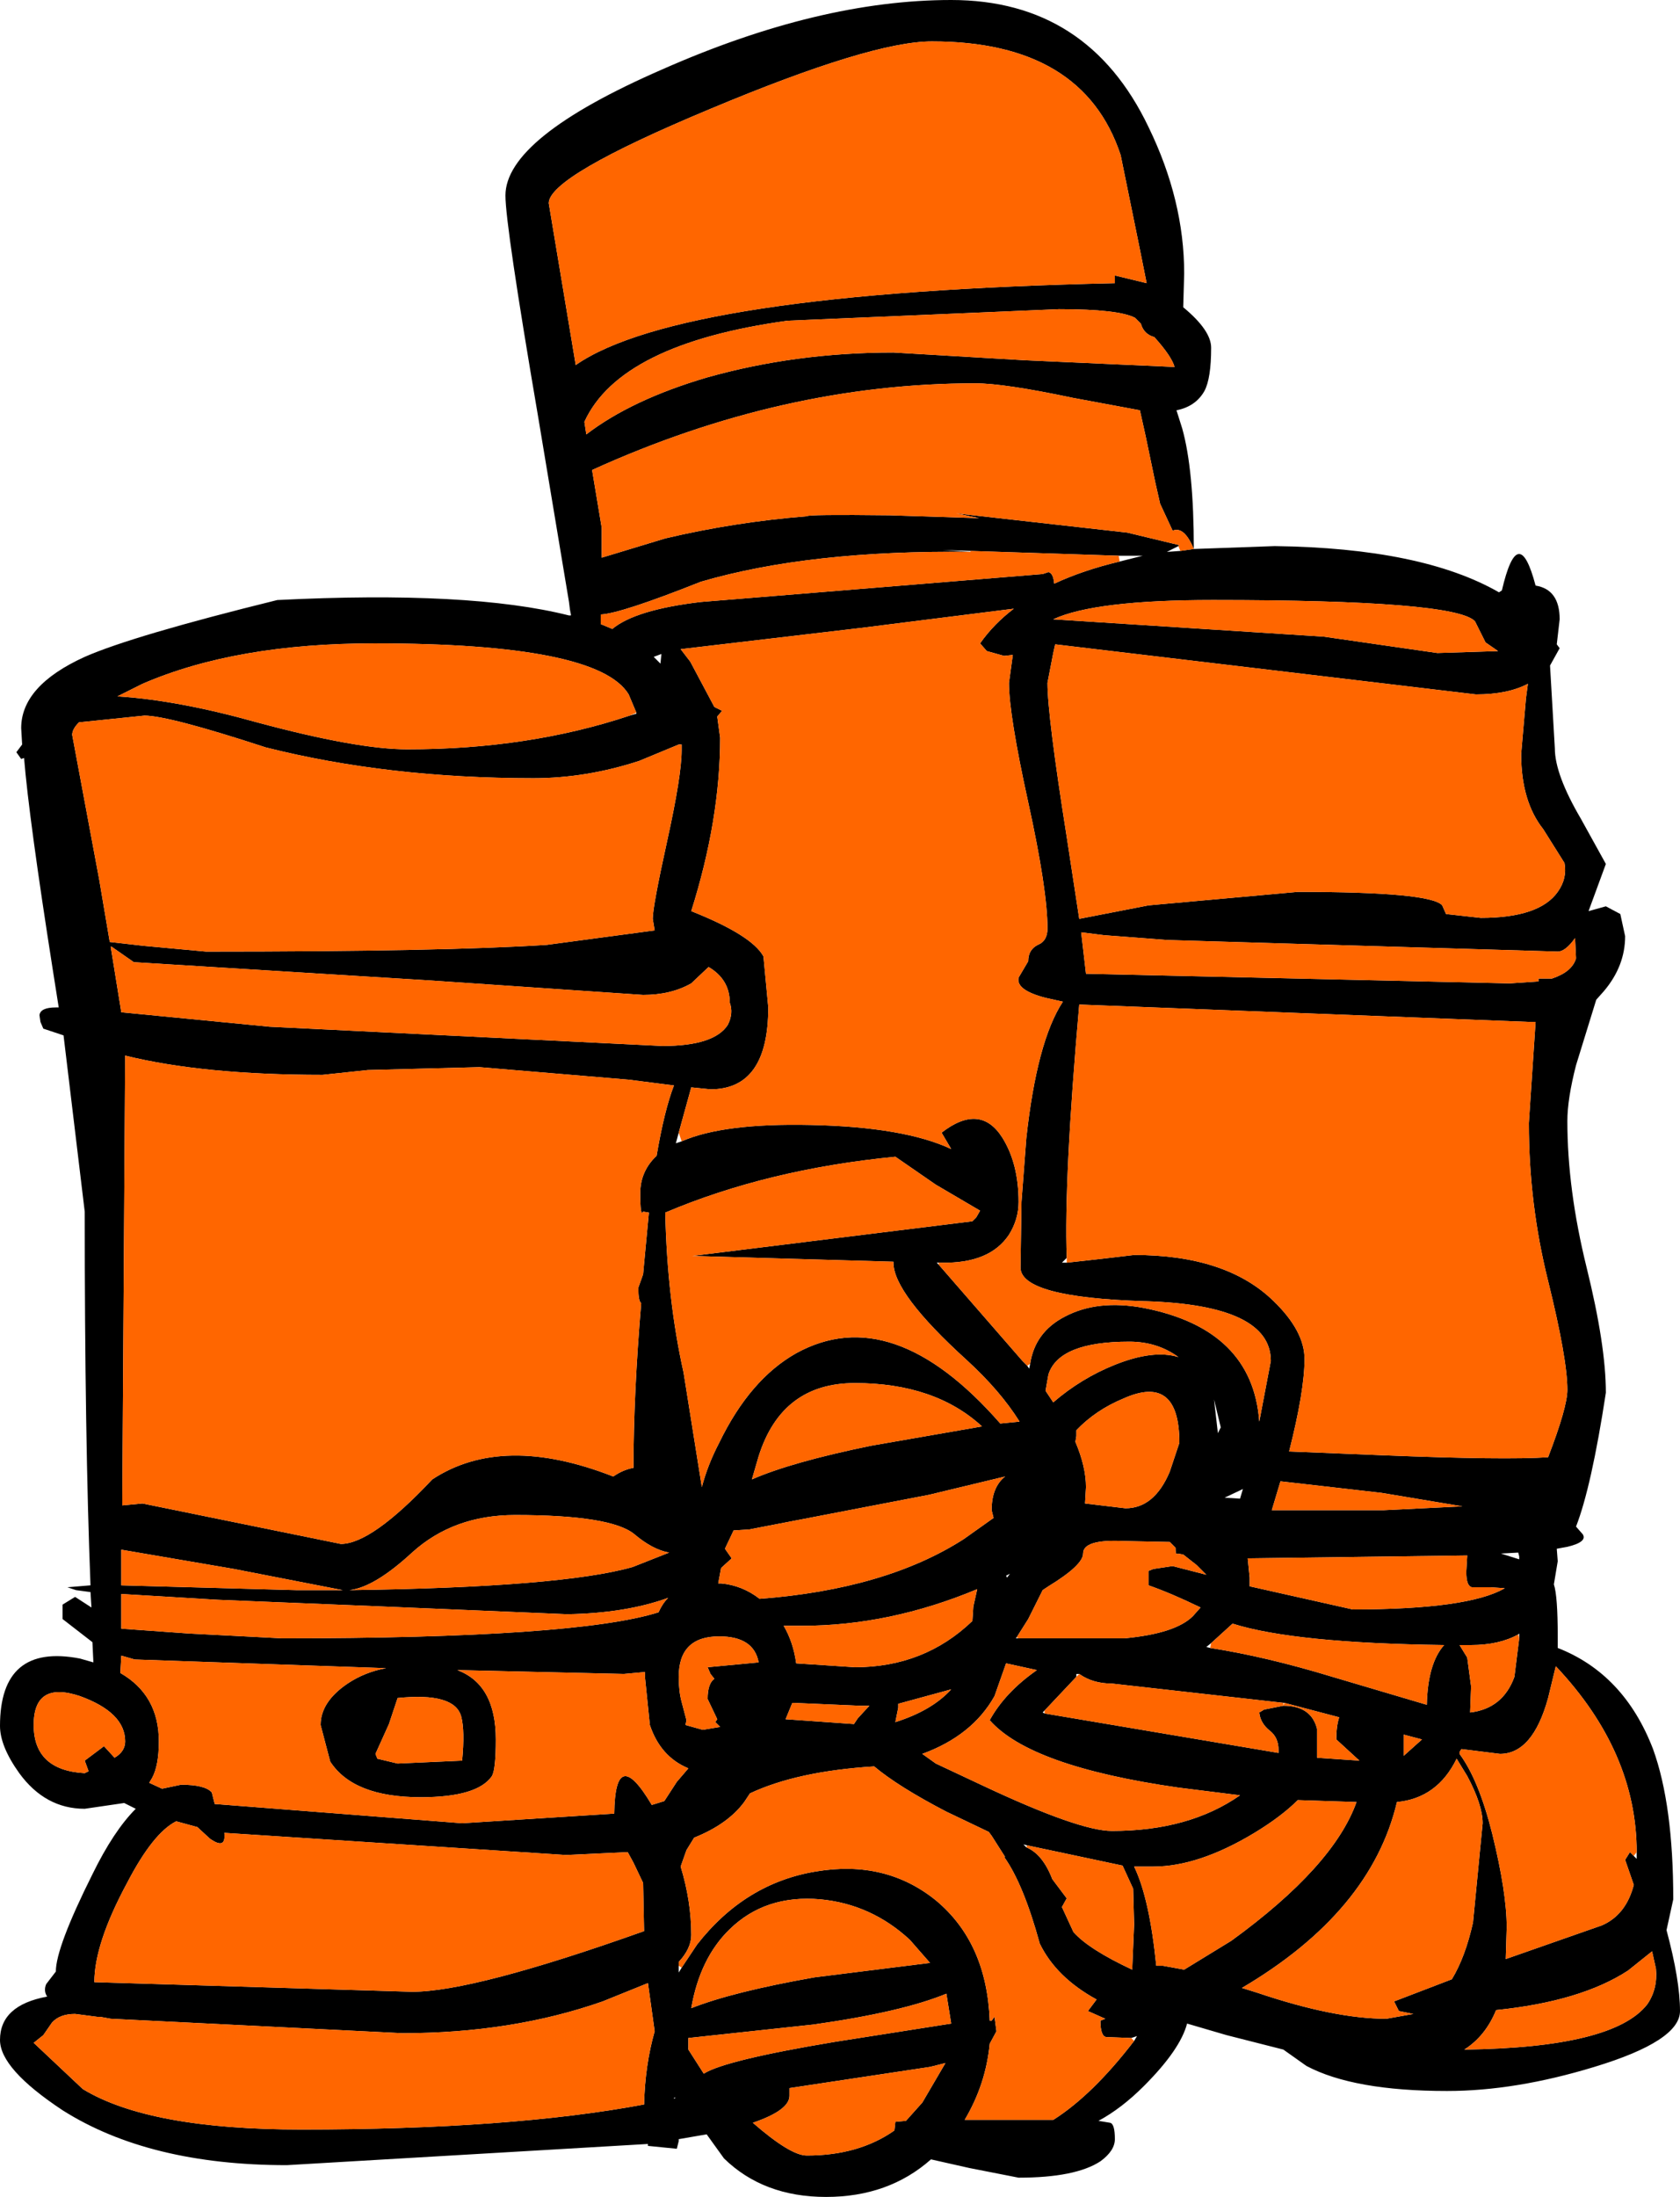
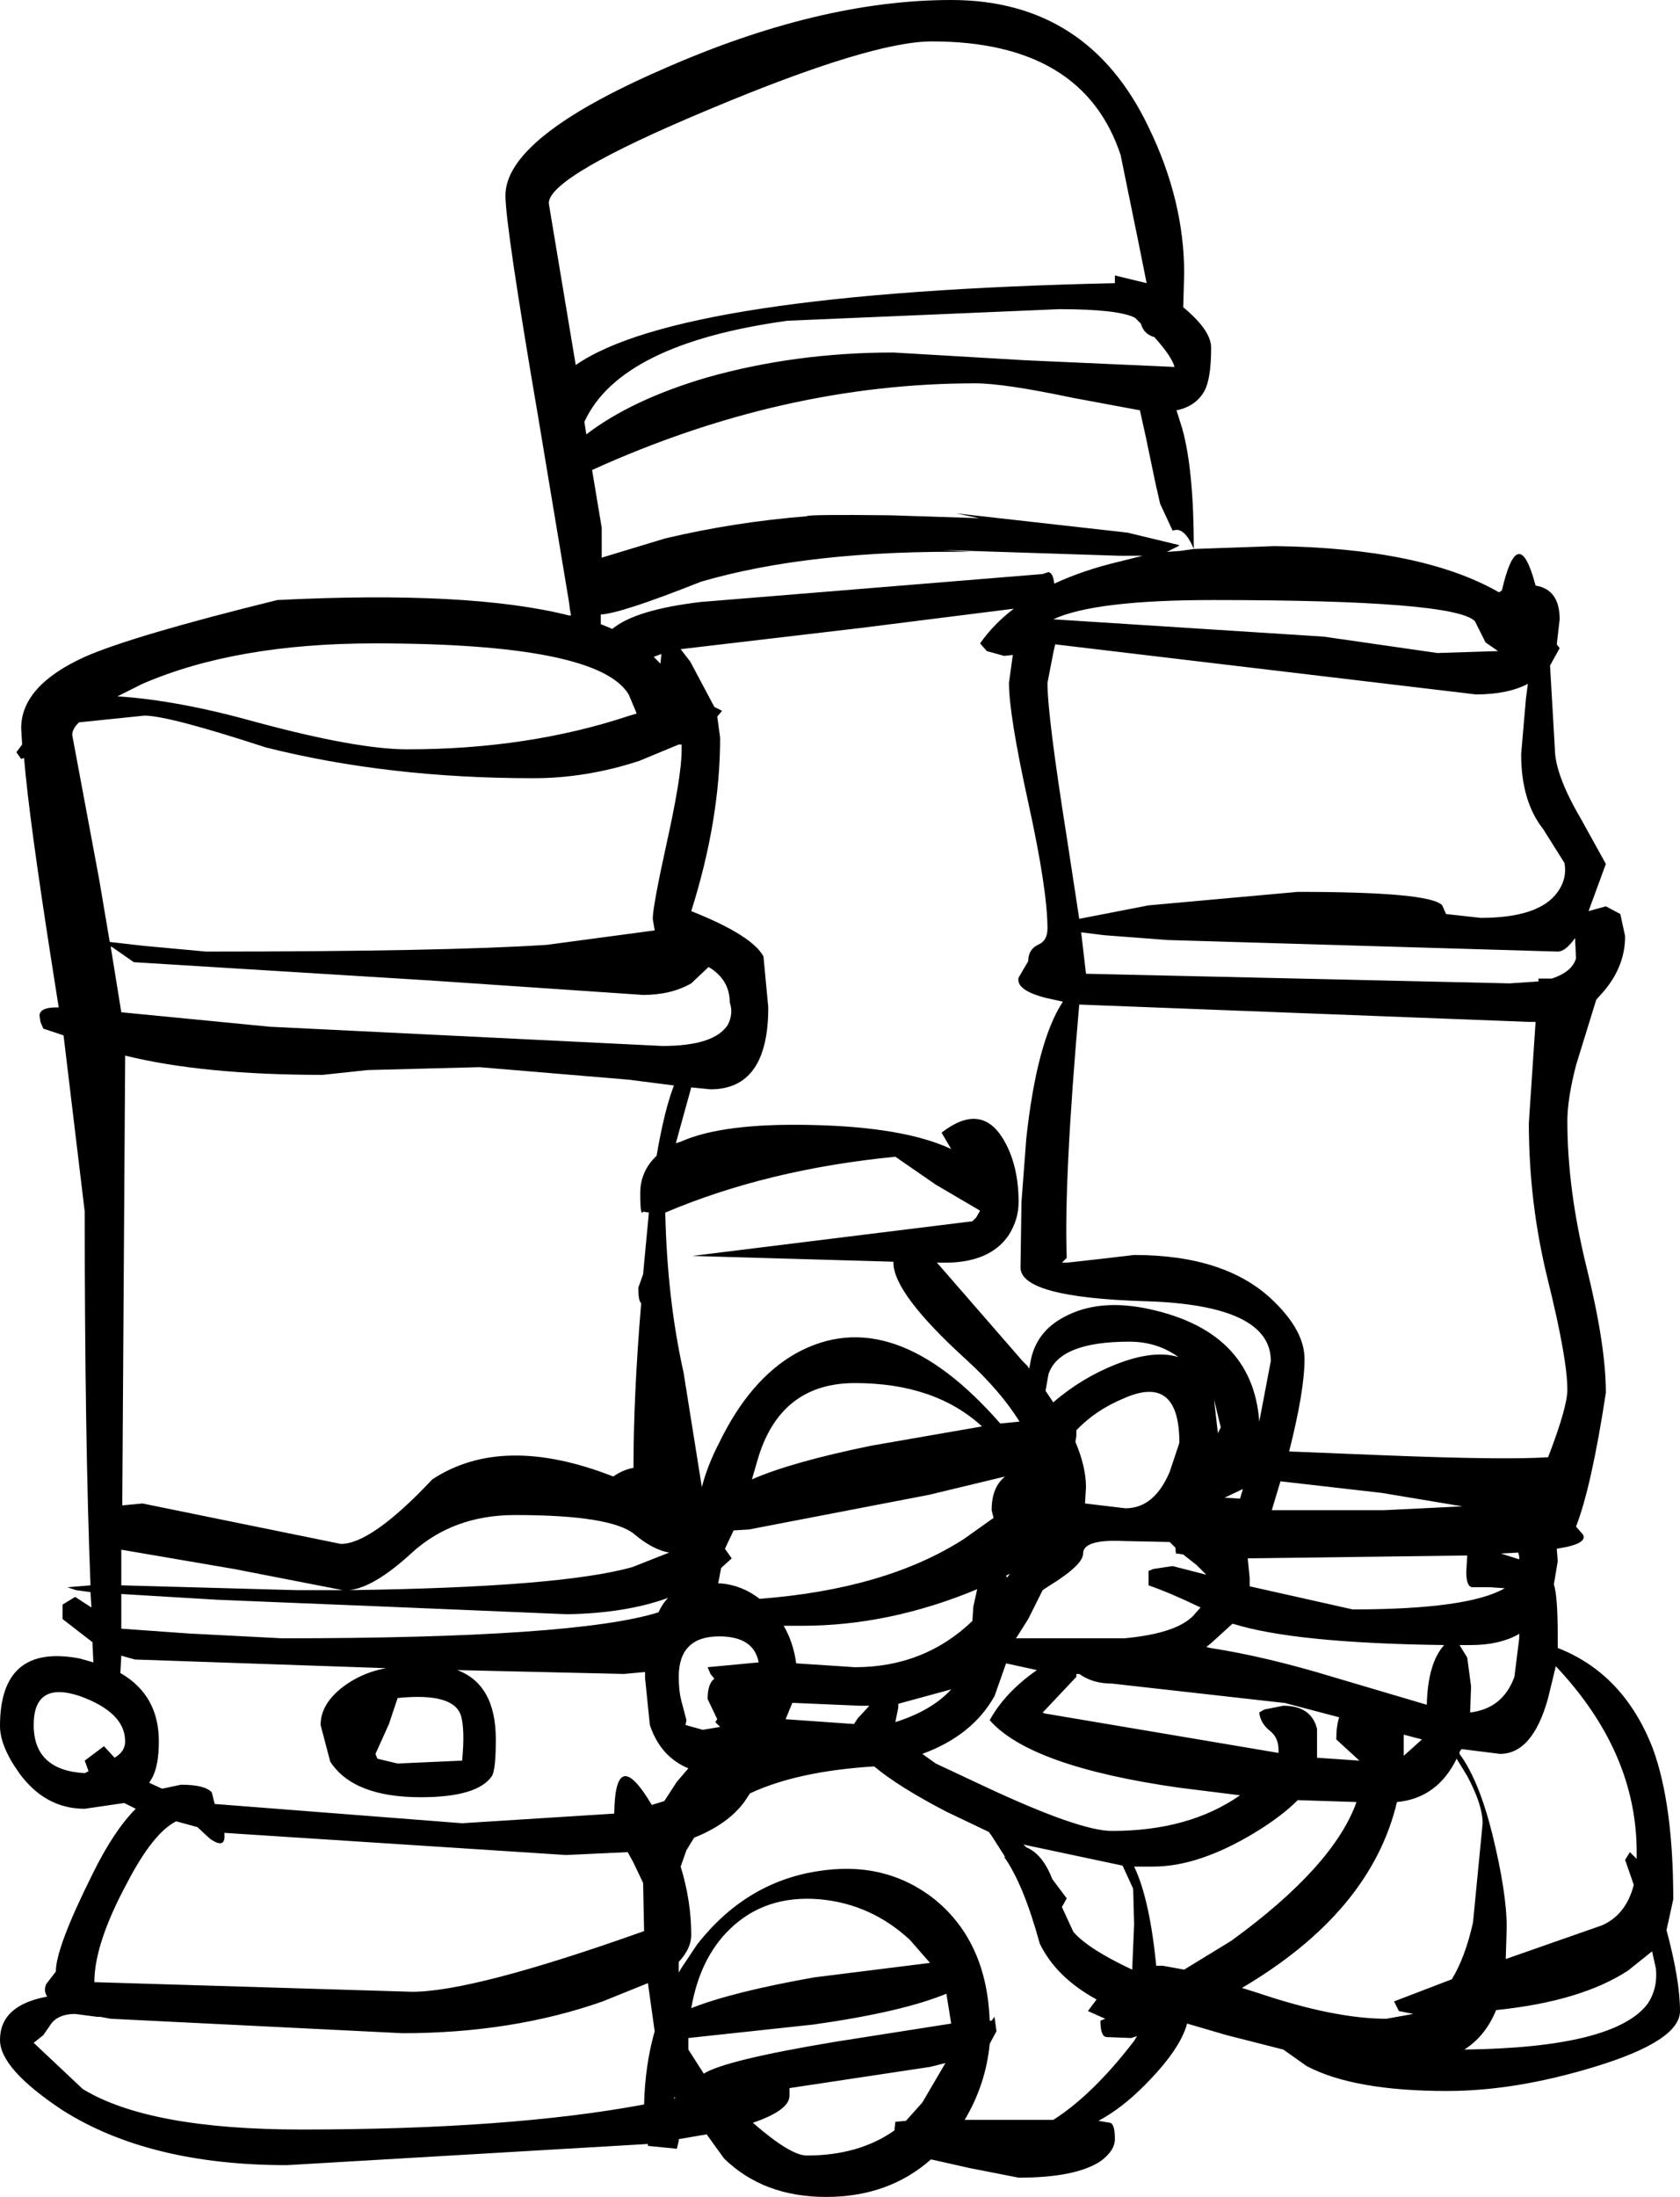
<svg xmlns="http://www.w3.org/2000/svg" height="114.05px" width="87.25px">
  <g transform="matrix(1.0, 0.0, 0.0, 1.0, 0.0, 0.0)">
    <path d="M84.4 48.6 Q84.4 50.15 83.3 51.45 L82.9 51.9 81.85 55.3 Q81.4 57.05 81.4 58.2 81.4 61.75 82.4 65.8 83.4 69.85 83.4 72.3 82.65 77.2 81.85 79.25 L82.2 79.65 Q82.45 80.05 81.4 80.3 L80.85 80.4 80.9 81.05 80.7 82.25 Q80.9 82.85 80.9 84.95 L80.9 85.55 Q84.35 86.9 85.85 90.8 86.9 93.7 86.9 98.6 L86.55 100.2 Q87.25 102.8 87.25 104.4 87.25 105.95 82.8 107.3 78.7 108.55 75.15 108.55 70.3 108.55 67.85 107.25 L66.65 106.4 63.7 105.65 61.65 105.05 Q61.3 106.4 59.4 108.3 58.25 109.45 57.05 110.1 L57.65 110.2 Q57.9 110.25 57.9 111.05 57.9 111.65 57.15 112.2 55.85 113.05 52.9 113.05 L50.35 112.55 48.35 112.1 Q46.15 114.05 42.9 114.05 39.65 114.05 37.6 112.05 L36.7 110.8 35.25 111.05 35.25 111.15 35.15 111.55 33.65 111.4 33.65 111.3 14.9 112.4 Q7.75 112.4 3.25 109.55 0.0 107.4 0.0 105.9 0.0 104.1 2.45 103.65 2.25 103.35 2.4 103.0 L2.9 102.35 Q2.9 101.1 4.8 97.3 5.9 95.05 7.05 93.9 L6.45 93.6 4.4 93.9 Q2.35 93.9 1.0 92.05 0.0 90.65 0.0 89.6 0.0 85.3 4.15 86.1 L4.85 86.3 4.8 85.25 3.25 84.05 3.25 83.3 3.9 82.9 4.75 83.45 4.7 82.65 3.95 82.55 3.5 82.4 4.7 82.3 Q4.4 74.7 4.4 62.9 L3.3 53.75 2.25 53.4 2.1 53.05 2.05 52.7 Q2.1 52.3 2.9 52.3 L3.05 52.3 2.75 50.4 Q1.5 42.45 1.25 39.35 L1.1 39.4 0.85 39.05 1.15 38.65 1.1 37.8 Q1.1 35.6 4.4 34.1 6.9 33.0 14.4 31.15 24.4 30.65 29.55 31.95 L29.65 31.95 29.65 31.9 29.6 31.65 29.55 31.25 27.95 21.65 Q26.25 11.7 26.25 10.15 26.25 7.15 34.4 3.6 42.55 0.0 49.4 0.0 56.5 0.0 59.65 6.6 61.5 10.4 61.5 14.2 L61.45 15.95 Q62.9 17.15 62.9 18.05 62.9 19.65 62.55 20.3 62.1 21.1 61.1 21.3 L61.4 22.25 Q62.0 24.4 62.0 28.5 L66.2 28.35 Q73.85 28.45 77.85 30.75 L78.0 30.65 Q78.85 27.0 79.75 30.4 81.0 30.6 81.0 32.15 L80.85 33.45 81.0 33.65 80.5 34.55 80.75 38.85 Q80.75 40.2 82.1 42.5 L83.4 44.85 82.5 47.3 83.4 47.05 84.15 47.45 84.4 48.6 M84.85 96.35 L85.0 96.5 85.0 96.15 Q85.0 90.95 80.8 86.5 L80.4 88.15 Q79.6 91.05 77.9 91.05 L75.9 90.8 75.8 90.95 75.8 91.05 Q76.8 92.4 77.5 95.2 78.25 98.25 78.25 100.05 L78.2 101.7 83.2 99.95 Q84.45 99.4 84.85 97.85 L84.4 96.55 84.65 96.15 84.85 96.35 M81.8 48.7 Q81.3 49.4 80.9 49.4 L60.65 48.8 57.35 48.55 56.15 48.4 56.4 50.55 78.4 51.05 79.9 50.95 79.9 50.8 80.6 50.8 Q81.65 50.45 81.85 49.75 L81.8 48.7 M57.9 14.3 L59.55 14.7 59.2 12.95 58.2 8.05 Q56.25 2.15 48.4 2.15 45.25 2.15 36.9 5.65 28.5 9.15 28.5 10.55 L29.9 18.95 Q35.3 15.2 57.9 14.7 L57.9 14.3 M59.25 16.8 L58.95 16.5 Q58.1 16.05 55.0 16.05 L40.9 16.65 Q32.2 17.85 30.35 21.9 L30.45 22.55 Q32.8 20.75 36.7 19.6 41.3 18.3 46.4 18.3 L53.2 18.7 61.0 19.05 Q60.85 18.5 59.95 17.5 59.4 17.35 59.25 16.8 M61.3 28.6 L62.0 28.5 Q61.5 27.3 60.9 27.55 L60.25 26.15 60.0 25.05 59.5 22.65 59.2 21.3 55.7 20.65 Q52.15 19.9 50.65 19.9 40.65 19.9 30.75 24.4 L31.25 27.4 31.25 28.95 34.55 27.95 Q38.15 27.1 41.9 26.8 41.9 26.7 46.2 26.75 L50.85 26.9 49.65 26.65 58.55 27.65 61.25 28.3 61.2 28.35 60.6 28.65 61.3 28.6 M58.15 29.15 L59.35 28.85 58.1 28.85 50.4 28.6 48.95 28.55 50.4 28.65 Q42.05 28.55 36.4 30.2 32.25 31.85 31.2 31.9 L31.2 32.4 31.8 32.65 Q33.0 31.65 36.4 31.25 L54.15 29.8 54.45 29.7 Q54.7 29.75 54.75 30.3 56.25 29.6 58.15 29.15 M53.5 70.8 Q53.75 69.15 55.3 68.35 57.0 67.45 59.4 67.9 65.05 69.0 65.4 73.8 L66.0 70.65 Q66.0 67.75 59.5 67.55 L59.45 67.55 Q53.0 67.35 53.0 65.8 L53.05 62.4 53.3 59.1 Q53.85 54.05 55.2 52.0 L54.3 51.8 Q52.75 51.4 52.9 50.75 L53.4 49.9 Q53.4 49.3 53.9 49.05 54.4 48.85 54.4 48.2 54.4 46.2 53.4 41.65 52.4 37.1 52.4 35.45 L52.6 34.0 52.15 34.05 51.25 33.8 50.9 33.4 Q51.6 32.4 52.65 31.6 L44.7 32.6 35.35 33.7 35.85 34.35 37.1 36.7 37.5 36.9 37.25 37.2 37.4 38.3 Q37.4 42.55 35.9 47.3 39.05 48.55 39.65 49.65 L39.9 52.3 Q39.9 56.55 36.9 56.55 L35.9 56.45 35.25 58.8 35.1 59.35 35.4 59.25 Q37.55 58.3 42.1 58.4 46.95 58.5 49.4 59.65 L48.9 58.8 Q50.9 57.25 52.05 59.05 52.9 60.4 52.9 62.4 52.9 63.3 52.4 64.1 51.4 65.6 48.9 65.55 L48.75 65.55 48.65 65.55 48.75 65.65 53.1 70.65 53.35 70.9 53.45 71.05 53.5 70.8 M54.7 33.9 L54.4 35.45 Q54.4 37.15 55.4 43.45 L56.05 47.7 59.65 47.0 67.4 46.3 Q74.3 46.3 74.9 47.0 L75.1 47.45 76.9 47.65 Q79.95 47.65 80.9 46.3 81.4 45.6 81.25 44.8 L80.15 43.05 Q79.0 41.6 79.0 39.15 L79.25 36.25 79.35 35.5 Q78.3 36.05 76.65 36.05 L54.8 33.45 54.7 33.9 M76.6 32.25 Q75.55 31.15 63.0 31.15 56.85 31.15 54.7 32.15 L68.75 33.05 74.65 33.9 77.8 33.8 77.15 33.35 76.6 32.25 M33.05 37.0 L32.65 36.05 Q31.05 33.4 19.45 33.4 12.25 33.4 7.4 35.5 L6.1 36.15 Q9.25 36.35 13.35 37.5 18.55 38.9 21.15 38.9 27.45 38.9 32.7 37.15 L33.05 37.05 33.05 37.0 M3.75 38.15 L5.15 45.65 5.7 48.9 7.45 49.1 10.7 49.4 Q23.05 49.4 28.4 49.05 L34.0 48.3 33.9 47.7 Q33.9 47.05 34.65 43.65 35.4 40.25 35.4 38.95 L35.4 38.65 35.25 38.65 33.2 39.5 Q30.45 40.4 27.7 40.4 20.15 40.4 13.8 38.8 8.75 37.15 7.5 37.15 L4.1 37.5 Q3.75 37.85 3.75 38.15 M5.75 49.15 L6.3 52.55 14.0 53.3 34.4 54.3 Q37.1 54.3 37.8 53.2 38.1 52.6 37.9 52.05 37.9 50.85 36.8 50.2 L35.9 51.05 Q34.85 51.65 33.4 51.65 L22.35 50.9 6.95 49.95 5.8 49.15 5.75 49.15 M34.3 34.45 L34.35 33.95 33.95 34.1 34.3 34.45 M35.0 56.35 L32.65 56.05 24.9 55.4 19.1 55.55 16.75 55.8 Q10.55 55.8 6.5 54.8 L6.5 54.85 6.35 78.15 7.4 78.05 17.7 80.15 Q19.3 80.15 22.45 76.8 26.1 74.4 31.85 76.65 32.35 76.3 32.9 76.2 32.9 72.4 33.3 67.65 33.15 67.55 33.15 66.85 L33.4 66.15 33.45 65.6 33.7 62.95 33.4 62.9 Q33.25 63.2 33.25 61.95 33.25 60.8 34.1 60.0 34.5 57.65 35.0 56.35 M35.5 71.25 L36.45 77.2 Q36.75 76.05 37.35 74.9 38.95 71.6 41.35 70.25 46.35 67.5 51.95 73.9 L52.95 73.8 Q51.95 72.2 50.2 70.6 46.4 67.15 46.4 65.55 L46.4 65.5 35.95 65.2 50.5 63.4 50.7 63.2 50.9 62.85 48.6 61.5 46.5 60.05 Q39.85 60.7 34.55 62.95 34.65 67.45 35.5 71.25 M17.8 82.55 L12.15 81.45 6.3 80.45 6.3 82.3 15.4 82.55 17.8 82.55 M11.3 83.05 L6.3 82.75 6.3 84.55 9.8 84.8 14.65 85.05 Q29.9 85.05 34.2 83.7 34.4 83.25 34.7 82.95 32.5 83.75 29.45 83.8 L19.9 83.4 11.3 83.05 M6.3 85.95 L6.25 86.85 Q8.25 88.0 8.25 90.4 8.25 91.65 7.9 92.3 L7.75 92.55 8.4 92.85 8.45 92.85 9.4 92.65 Q10.65 92.65 11.0 93.05 L11.15 93.65 24.0 94.65 31.9 94.15 Q31.95 90.5 33.85 93.7 L34.5 93.5 35.15 92.5 35.75 91.8 Q34.3 91.2 33.75 89.55 L33.5 87.1 33.5 86.8 32.4 86.9 23.75 86.7 Q25.75 87.45 25.75 90.3 25.75 91.85 25.55 92.2 24.8 93.3 21.85 93.3 18.35 93.3 17.15 91.45 L16.65 89.55 Q16.65 88.35 18.05 87.4 18.95 86.8 20.05 86.6 L7.0 86.15 6.3 85.95 M6.1 91.15 Q6.5 90.85 6.5 90.4 6.5 88.9 4.15 88.05 1.75 87.25 1.75 89.55 1.75 91.9 4.4 92.05 L4.6 91.95 4.4 91.4 5.4 90.65 5.95 91.25 6.1 91.15 M6.6 97.75 Q4.9 100.9 4.9 102.9 L21.4 103.4 Q24.6 103.4 33.45 100.25 L33.4 97.75 32.9 96.7 32.6 96.15 29.4 96.3 11.65 95.15 Q11.75 96.05 10.9 95.45 L10.25 94.85 9.15 94.55 Q7.95 95.15 6.6 97.75 M19.5 91.05 L19.6 91.3 20.65 91.55 24.0 91.4 Q24.15 89.85 23.95 89.1 23.6 87.85 20.65 88.15 L20.2 89.5 19.5 91.05 M39.05 76.8 Q41.1 75.9 45.25 75.05 L51.0 74.05 Q48.55 71.8 44.4 71.8 40.6 71.8 39.4 75.6 L39.05 76.8 M37.45 82.2 Q38.55 82.3 39.45 83.0 46.0 82.5 50.05 79.9 L51.6 78.8 51.5 78.4 Q51.5 77.2 52.2 76.65 L48.25 77.6 38.9 79.4 38.1 79.45 37.65 80.4 38.0 80.9 37.45 81.4 37.3 82.2 37.45 82.2 M34.75 80.6 Q33.9 80.45 32.95 79.65 31.75 78.65 26.75 78.65 23.55 78.65 21.4 80.6 19.45 82.4 18.15 82.55 29.15 82.4 32.85 81.35 L34.75 80.6 M39.4 86.3 Q39.15 84.95 37.35 84.95 35.25 84.95 35.25 87.05 35.25 87.8 35.4 88.35 L35.65 89.3 35.6 89.55 36.5 89.8 37.4 89.65 37.15 89.4 37.25 89.25 36.75 88.2 Q36.75 87.4 37.1 87.15 L36.9 86.9 36.75 86.55 39.4 86.3 M52.2 96.4 L51.5 95.3 51.35 95.1 49.15 94.05 Q46.65 92.75 45.4 91.7 41.4 91.95 38.95 93.1 L38.65 93.55 Q37.8 94.7 36.05 95.4 L35.65 96.05 35.35 96.9 Q35.9 98.7 35.9 100.45 35.9 101.15 35.25 101.85 L35.25 102.05 35.25 102.4 35.4 102.15 36.2 100.95 Q38.7 97.75 42.4 97.15 46.0 96.55 48.6 98.65 51.25 100.85 51.4 104.9 L51.5 104.9 51.65 104.7 51.75 105.45 51.4 106.1 Q51.2 108.2 50.1 110.05 L50.05 110.05 50.15 110.05 54.7 110.05 Q56.75 108.75 58.9 105.95 L59.05 105.7 58.75 105.8 57.45 105.75 Q57.15 105.7 57.15 104.9 L57.4 104.8 56.5 104.4 56.95 103.8 Q54.85 102.65 54.0 100.9 53.15 97.8 52.15 96.4 L52.2 96.4 M55.4 65.55 L57.2 65.35 58.9 65.15 Q63.7 65.15 66.15 67.55 67.75 69.1 67.75 70.55 67.75 72.2 66.95 75.35 L71.9 75.55 Q78.15 75.8 80.4 75.65 81.4 73.05 81.4 72.15 81.4 70.55 80.4 66.5 79.4 62.5 79.4 58.3 L79.75 53.05 79.4 53.05 56.05 52.15 Q55.25 61.25 55.4 65.3 L55.15 65.55 55.4 65.55 M63.05 72.65 L63.25 74.4 63.4 74.1 63.05 72.65 M54.3 72.2 L54.7 72.8 Q56.15 71.55 57.9 70.85 59.9 70.05 61.2 70.45 60.1 69.65 58.65 69.65 55.0 69.65 54.45 71.35 L54.3 72.2 M56.4 77.2 L56.35 78.05 58.45 78.3 Q59.95 78.3 60.75 76.4 L61.25 74.9 Q61.25 71.3 58.35 72.6 56.9 73.2 55.9 74.25 L55.9 74.55 55.85 74.85 Q56.4 76.15 56.4 77.2 M52.9 85.05 L58.4 85.05 Q61.05 84.8 61.95 83.9 L62.35 83.45 Q60.8 82.7 59.65 82.3 L59.65 81.55 59.9 81.45 60.9 81.3 62.65 81.75 62.15 81.25 61.45 80.7 61.15 80.65 Q61.05 80.75 61.05 80.35 L60.75 80.05 58.35 80.0 Q56.25 79.9 56.25 80.65 56.25 81.25 54.45 82.35 L54.15 82.55 53.4 84.05 52.8 85.0 52.75 85.05 52.9 85.05 M52.3 81.9 L52.45 81.7 52.25 81.8 52.3 81.9 M50.55 83.4 L50.75 82.5 Q46.2 84.4 41.65 84.4 L40.7 84.4 Q41.2 85.25 41.35 86.35 L44.4 86.55 Q48.0 86.55 50.5 84.15 L50.55 83.4 M46.65 88.45 L46.65 88.65 46.5 89.4 Q48.4 88.8 49.4 87.7 L46.65 88.45 M48.6 91.55 L51.05 92.7 Q56.05 95.05 57.75 95.05 61.75 95.05 64.4 93.2 L61.2 92.8 Q53.5 91.7 51.4 89.3 52.2 87.85 53.85 86.7 L52.25 86.35 51.65 88.05 Q50.5 90.1 47.9 91.05 L48.6 91.55 M44.65 88.55 L41.15 88.4 40.8 89.25 44.35 89.5 44.55 89.2 45.15 88.55 44.65 88.55 M56.05 86.9 L55.9 86.9 55.9 87.05 54.25 88.8 54.15 88.9 54.25 88.95 66.4 91.0 66.4 90.85 Q66.4 90.2 65.95 89.85 65.45 89.45 65.4 88.9 L65.65 88.75 66.65 88.55 Q68.1 88.55 68.4 89.75 L68.4 91.05 68.4 91.25 70.6 91.4 69.4 90.3 Q69.4 89.6 69.55 89.15 L66.7 88.4 66.65 88.4 57.75 87.4 Q56.75 87.4 56.05 86.9 M53.3 95.9 Q54.15 96.25 54.65 97.55 L55.4 98.55 55.15 99.0 55.75 100.3 Q56.55 101.2 58.8 102.25 L58.9 99.9 58.85 98.05 58.3 96.85 53.35 95.8 53.15 95.75 53.3 95.9 M58.9 96.9 Q59.7 98.55 60.05 102.05 L60.4 102.05 61.5 102.25 63.95 100.75 Q69.25 96.9 70.45 93.55 L67.4 93.45 Q66.55 94.3 65.15 95.15 62.25 96.9 59.9 96.9 L58.9 96.9 M78.85 80.6 L77.95 80.65 78.9 80.95 78.9 80.8 78.85 80.6 M77.4 82.4 L76.45 82.4 Q76.15 82.35 76.15 81.6 L76.2 80.75 64.8 80.9 64.9 81.9 64.9 82.35 70.25 83.55 Q76.25 83.55 78.15 82.45 L77.4 82.4 M78.9 85.05 L78.9 84.8 78.85 84.85 Q77.85 85.4 76.4 85.4 L75.8 85.4 76.2 86.05 76.4 87.55 76.35 88.9 Q78.05 88.7 78.65 87.05 L78.9 85.05 M71.75 77.5 L66.5 76.9 66.05 78.4 71.85 78.4 75.95 78.2 71.75 77.5 M64.4 77.8 L64.55 77.3 63.6 77.75 64.4 77.8 M62.9 85.3 L62.65 85.5 62.85 85.55 Q65.75 86.0 69.2 87.05 L74.1 88.5 Q74.15 86.35 75.0 85.4 67.25 85.3 64.05 84.3 L64.0 84.3 62.9 85.3 M72.9 90.55 L72.9 91.15 73.85 90.3 72.9 90.05 72.9 90.55 M76.2 92.2 L75.65 91.3 Q74.65 93.35 72.55 93.55 71.2 99.25 64.5 103.2 L65.3 103.45 Q69.3 104.8 72.0 104.8 L73.4 104.55 72.65 104.4 72.4 103.9 75.4 102.75 Q76.1 101.6 76.5 99.8 L77.0 94.65 Q77.0 93.7 76.2 92.2 M76.05 106.4 Q83.8 106.3 85.55 104.05 86.1 103.25 86.0 102.2 L85.8 101.3 84.55 102.3 Q82.1 103.9 77.7 104.35 77.15 105.7 76.05 106.4 M47.25 100.7 Q45.25 98.85 42.6 98.6 39.75 98.35 37.9 100.15 36.35 101.65 35.9 104.25 38.05 103.4 42.3 102.65 L48.3 101.9 47.25 100.7 M49.15 103.5 Q46.85 104.45 42.25 105.1 L35.75 105.8 35.75 106.4 36.55 107.65 Q37.65 106.95 43.35 106.0 L49.4 105.05 49.15 103.5 M41.0 108.8 Q41.0 109.55 39.1 110.2 41.05 111.9 41.9 111.9 44.6 111.9 46.45 110.6 L46.5 110.15 47.05 110.1 47.9 109.15 49.1 107.1 48.3 107.3 41.0 108.4 41.0 108.8 M31.3 103.9 Q26.6 105.55 20.9 105.55 L5.75 104.8 5.2 104.7 5.05 104.7 3.9 104.55 Q3.1 104.55 2.7 105.0 L2.25 105.65 1.75 106.05 4.3 108.45 Q7.75 110.55 15.65 110.55 26.5 110.55 33.45 109.25 33.5 107.2 34.0 105.45 L33.65 102.95 31.3 103.9 M35.0 108.9 L35.0 108.95 35.1 108.9 35.0 108.9" fill="#000000" fill-rule="evenodd" stroke="none" />
-     <path d="M85.0 96.15 L84.85 96.35 84.65 96.15 84.4 96.55 84.85 97.85 Q84.45 99.4 83.2 99.95 L78.2 101.7 78.25 100.05 Q78.25 98.25 77.5 95.2 76.8 92.4 75.8 91.05 L75.8 90.95 75.9 90.8 77.9 91.05 Q79.6 91.05 80.4 88.15 L80.8 86.5 Q85.0 90.95 85.0 96.15 M61.2 28.35 L61.25 28.3 58.55 27.65 49.65 26.65 50.85 26.9 46.2 26.75 Q41.9 26.7 41.9 26.8 38.15 27.1 34.55 27.95 L31.25 28.95 31.25 27.4 30.75 24.4 Q40.65 19.9 50.65 19.9 52.15 19.9 55.7 20.65 L59.2 21.3 59.5 22.65 60.0 25.05 60.25 26.15 60.9 27.55 Q61.5 27.3 62.0 28.5 L61.3 28.6 61.2 28.35 M59.25 16.8 Q59.4 17.35 59.95 17.5 60.85 18.5 61.0 19.05 L53.2 18.7 46.4 18.3 Q41.3 18.3 36.7 19.6 32.8 20.75 30.45 22.55 L30.35 21.9 Q32.2 17.85 40.9 16.65 L55.0 16.05 Q58.1 16.05 58.95 16.5 L59.25 16.8 M57.9 14.3 L57.9 14.7 Q35.3 15.2 29.9 18.95 L28.5 10.55 Q28.5 9.15 36.9 5.65 45.25 2.15 48.4 2.15 56.25 2.15 58.2 8.05 L59.2 12.95 59.55 14.7 57.9 14.3 M81.8 48.7 L81.85 49.75 Q81.65 50.45 80.6 50.8 L79.9 50.8 79.9 50.95 78.4 51.05 56.4 50.55 56.15 48.4 57.35 48.55 60.65 48.8 80.9 49.4 Q81.3 49.4 81.8 48.7 M58.1 28.85 L58.15 29.15 Q56.25 29.6 54.75 30.3 54.7 29.75 54.45 29.7 L54.15 29.8 36.4 31.25 Q33.0 31.65 31.8 32.65 L31.2 32.4 31.2 31.9 Q32.25 31.85 36.4 30.2 42.05 28.55 50.4 28.65 L50.4 28.6 58.1 28.85 M35.25 58.8 L35.9 56.45 36.9 56.55 Q39.9 56.55 39.9 52.3 L39.65 49.65 Q39.05 48.55 35.9 47.3 37.4 42.55 37.4 38.3 L37.25 37.2 37.5 36.9 37.1 36.7 35.85 34.35 35.35 33.7 44.7 32.6 52.65 31.6 Q51.6 32.4 50.9 33.4 L51.25 33.8 52.15 34.05 52.6 34.0 52.4 35.45 Q52.4 37.1 53.4 41.65 54.4 46.2 54.4 48.2 54.4 48.85 53.9 49.05 53.4 49.3 53.4 49.9 L52.9 50.75 Q52.75 51.4 54.3 51.8 L55.2 52.0 Q53.85 54.05 53.3 59.1 L53.05 62.4 53.0 65.8 Q53.0 67.35 59.45 67.55 L59.5 67.55 Q66.0 67.75 66.0 70.65 L65.4 73.8 Q65.05 69.0 59.4 67.9 57.0 67.45 55.3 68.35 53.75 69.15 53.5 70.8 L53.35 70.9 53.1 70.65 48.75 65.65 48.75 65.55 48.9 65.55 Q51.4 65.6 52.4 64.1 52.9 63.3 52.9 62.4 52.9 60.4 52.05 59.05 50.9 57.25 48.9 58.8 L49.4 59.65 Q46.95 58.5 42.1 58.4 37.55 58.3 35.4 59.25 L35.25 58.8 M54.7 33.9 L54.8 33.45 76.65 36.05 Q78.3 36.05 79.35 35.5 L79.25 36.25 79.0 39.15 Q79.0 41.6 80.15 43.05 L81.25 44.8 Q81.4 45.6 80.9 46.3 79.95 47.65 76.9 47.65 L75.1 47.45 74.9 47.0 Q74.3 46.3 67.4 46.3 L59.65 47.0 56.05 47.7 55.4 43.45 Q54.4 37.15 54.4 35.45 L54.7 33.9 M32.7 37.15 Q27.45 38.9 21.15 38.9 18.55 38.9 13.35 37.5 9.25 36.35 6.1 36.15 L7.4 35.5 Q12.25 33.4 19.45 33.4 31.05 33.4 32.65 36.05 L33.05 37.0 32.7 37.15 M76.6 32.25 L77.15 33.35 77.8 33.8 74.65 33.9 68.75 33.05 54.7 32.15 Q56.85 31.15 63.0 31.15 75.55 31.15 76.6 32.25 M5.75 49.15 L5.8 49.15 6.95 49.95 22.35 50.9 33.4 51.65 Q34.85 51.65 35.9 51.05 L36.8 50.2 Q37.9 50.85 37.9 52.05 38.1 52.6 37.8 53.2 37.1 54.3 34.4 54.3 L14.0 53.3 6.3 52.55 5.75 49.15 M3.75 38.15 Q3.75 37.85 4.1 37.5 L7.5 37.15 Q8.75 37.15 13.8 38.8 20.15 40.4 27.7 40.4 30.45 40.4 33.2 39.5 L35.25 38.65 35.4 38.65 35.4 38.95 Q35.4 40.25 34.65 43.65 33.9 47.05 33.9 47.7 L34.0 48.3 28.4 49.05 Q23.05 49.4 10.7 49.4 L7.45 49.1 5.7 48.9 5.15 45.65 3.75 38.15 M37.3 82.2 L37.45 81.4 38.0 80.9 37.65 80.4 38.1 79.45 38.9 79.4 48.25 77.6 52.2 76.65 Q51.5 77.2 51.5 78.4 L51.6 78.8 50.05 79.9 Q46.0 82.5 39.45 83.0 38.55 82.3 37.45 82.2 L37.3 82.2 M39.05 76.8 L39.4 75.6 Q40.6 71.8 44.4 71.8 48.55 71.8 51.0 74.05 L45.25 75.05 Q41.1 75.9 39.05 76.8 M19.5 91.05 L20.2 89.5 20.65 88.15 Q23.6 87.85 23.95 89.1 24.15 89.85 24.0 91.4 L20.65 91.55 19.6 91.3 19.5 91.05 M6.6 97.75 Q7.95 95.15 9.15 94.55 L10.25 94.85 10.9 95.45 Q11.75 96.05 11.65 95.15 L29.4 96.3 32.6 96.15 32.9 96.7 33.4 97.75 33.45 100.25 Q24.6 103.4 21.4 103.4 L4.9 102.9 Q4.9 100.9 6.6 97.75 M6.1 91.15 L5.95 91.25 5.4 90.65 4.4 91.4 4.6 91.95 4.4 92.05 Q1.75 91.9 1.75 89.55 1.75 87.25 4.15 88.05 6.5 88.9 6.5 90.4 6.5 90.85 6.1 91.15 M6.3 85.95 L7.0 86.15 20.05 86.6 Q18.95 86.8 18.05 87.4 16.65 88.35 16.65 89.55 L17.15 91.45 Q18.35 93.3 21.85 93.3 24.8 93.3 25.55 92.2 25.75 91.85 25.75 90.3 25.75 87.45 23.75 86.7 L32.4 86.9 33.5 86.8 33.5 87.1 33.75 89.55 Q34.3 91.2 35.75 91.8 L35.15 92.5 34.5 93.5 33.85 93.7 Q31.95 90.5 31.9 94.15 L24.0 94.65 11.15 93.65 11.0 93.05 Q10.65 92.65 9.4 92.65 L8.45 92.85 8.4 92.85 7.75 92.55 7.9 92.3 Q8.25 91.65 8.25 90.4 8.25 88.0 6.25 86.85 L6.3 85.95 M11.3 83.05 L19.9 83.4 29.45 83.8 Q32.5 83.75 34.7 82.95 34.4 83.25 34.2 83.7 29.9 85.05 14.65 85.05 L9.8 84.8 6.3 84.55 6.3 82.75 11.3 83.05 M17.8 82.55 L15.4 82.55 6.3 82.3 6.3 80.45 12.15 81.45 17.8 82.55 M35.5 71.25 Q34.65 67.45 34.55 62.95 39.85 60.7 46.5 60.05 L48.6 61.5 50.9 62.85 50.7 63.2 50.5 63.4 35.95 65.2 46.4 65.5 46.4 65.55 Q46.4 67.15 50.2 70.6 51.95 72.2 52.95 73.8 L51.95 73.9 Q46.35 67.5 41.35 70.25 38.95 71.6 37.35 74.9 36.75 76.05 36.45 77.2 L35.5 71.25 M35.0 56.35 Q34.5 57.65 34.1 60.0 33.25 60.8 33.25 61.95 33.25 63.2 33.4 62.9 L33.7 62.95 33.45 65.6 33.4 66.15 33.15 66.85 Q33.15 67.55 33.3 67.65 32.9 72.4 32.9 76.2 32.35 76.3 31.85 76.65 26.1 74.4 22.45 76.8 19.3 80.15 17.7 80.15 L7.4 78.05 6.35 78.15 6.5 54.85 6.5 54.8 Q10.55 55.8 16.75 55.8 L19.1 55.55 24.9 55.4 32.65 56.05 35.0 56.35 M35.25 102.05 L35.25 101.85 Q35.9 101.15 35.9 100.45 35.9 98.7 35.35 96.9 L35.65 96.05 36.05 95.4 Q37.8 94.7 38.65 93.55 L38.95 93.1 Q41.4 91.95 45.4 91.7 46.65 92.75 49.15 94.05 L51.35 95.1 51.5 95.3 52.2 96.4 52.15 96.4 Q53.15 97.8 54.0 100.9 54.85 102.65 56.95 103.8 L56.5 104.4 57.4 104.8 57.15 104.9 Q57.15 105.7 57.45 105.75 L58.75 105.8 58.9 105.95 Q56.75 108.75 54.7 110.05 L50.15 110.05 50.1 110.05 Q51.2 108.2 51.4 106.1 L51.75 105.45 51.65 104.7 51.5 104.9 51.4 104.9 Q51.25 100.85 48.6 98.65 46.0 96.55 42.4 97.15 38.7 97.75 36.2 100.95 L35.4 102.15 35.25 102.05 M39.4 86.3 L36.75 86.55 36.9 86.9 37.1 87.15 Q36.75 87.4 36.75 88.2 L37.25 89.25 37.15 89.4 37.4 89.65 36.5 89.8 35.6 89.55 35.65 89.3 35.4 88.35 Q35.25 87.8 35.25 87.05 35.25 84.95 37.35 84.95 39.15 84.95 39.4 86.3 M34.75 80.6 L32.85 81.35 Q29.15 82.4 18.15 82.55 19.45 82.4 21.4 80.6 23.55 78.65 26.75 78.65 31.75 78.65 32.95 79.65 33.9 80.45 34.75 80.6 M55.4 65.3 Q55.25 61.25 56.05 52.15 L79.4 53.05 79.75 53.05 79.4 58.3 Q79.4 62.5 80.4 66.5 81.4 70.55 81.4 72.15 81.4 73.05 80.4 75.65 78.15 75.8 71.9 75.55 L66.95 75.35 Q67.75 72.2 67.75 70.55 67.75 69.1 66.15 67.55 63.7 65.15 58.9 65.15 L57.2 65.35 55.4 65.55 55.4 65.3 M52.8 85.0 L53.4 84.05 54.15 82.55 54.45 82.35 Q56.25 81.25 56.25 80.65 56.25 79.9 58.35 80.0 L60.75 80.05 61.05 80.35 Q61.05 80.75 61.15 80.65 L61.45 80.7 62.15 81.25 62.65 81.75 60.9 81.3 59.9 81.45 59.65 81.55 59.65 82.3 Q60.8 82.7 62.35 83.45 L61.95 83.9 Q61.05 84.8 58.4 85.05 L52.9 85.05 52.8 85.0 M56.4 77.2 Q56.4 76.15 55.85 74.85 L55.9 74.55 55.9 74.25 Q56.9 73.2 58.35 72.6 61.25 71.3 61.25 74.9 L60.75 76.4 Q59.95 78.3 58.45 78.3 L56.35 78.05 56.4 77.2 M54.3 72.2 L54.45 71.35 Q55.0 69.65 58.65 69.65 60.1 69.65 61.2 70.45 59.9 70.05 57.9 70.85 56.15 71.55 54.7 72.8 L54.3 72.2 M44.65 88.55 L45.15 88.55 44.55 89.2 44.35 89.5 40.8 89.25 41.15 88.4 44.65 88.55 M48.6 91.55 L47.9 91.05 Q50.5 90.1 51.65 88.05 L52.25 86.35 53.85 86.7 Q52.2 87.85 51.4 89.3 53.5 91.7 61.2 92.8 L64.4 93.2 Q61.75 95.05 57.75 95.05 56.05 95.05 51.05 92.7 L48.6 91.55 M46.65 88.45 L49.4 87.7 Q48.4 88.8 46.5 89.4 L46.65 88.65 46.65 88.45 M50.55 83.4 L50.5 84.15 Q48.0 86.55 44.4 86.55 L41.35 86.35 Q41.2 85.25 40.7 84.4 L41.65 84.4 Q46.2 84.4 50.75 82.5 L50.55 83.4 M55.9 87.05 L56.05 86.9 Q56.75 87.4 57.75 87.4 L66.65 88.4 66.65 88.55 66.7 88.4 69.55 89.15 Q69.4 89.6 69.4 90.3 L70.6 91.4 68.4 91.25 68.4 91.05 68.4 89.75 Q68.1 88.55 66.65 88.55 L65.65 88.75 65.4 88.9 Q65.45 89.45 65.95 89.85 66.4 90.2 66.4 90.85 L66.4 91.0 54.25 88.95 54.25 88.8 55.9 87.05 M53.3 95.9 L53.35 95.8 58.3 96.85 58.85 98.05 58.9 99.9 58.8 102.25 Q56.55 101.2 55.75 100.3 L55.15 99.0 55.4 98.55 54.65 97.55 Q54.15 96.25 53.3 95.9 M58.9 96.9 L59.9 96.9 Q62.25 96.9 65.15 95.15 66.55 94.3 67.4 93.45 L70.45 93.55 Q69.25 96.9 63.95 100.75 L61.5 102.25 60.4 102.05 60.05 102.05 Q59.7 98.55 58.9 96.9 M77.4 82.4 L78.15 82.45 Q76.25 83.55 70.25 83.55 L64.9 82.35 64.9 81.9 64.8 80.9 76.2 80.75 76.15 81.6 Q76.15 82.35 76.45 82.4 L77.4 82.4 M78.85 84.85 L78.9 85.05 78.65 87.05 Q78.05 88.7 76.35 88.9 L76.4 87.55 76.2 86.05 75.8 85.4 76.4 85.4 Q77.85 85.4 78.85 84.85 M71.75 77.5 L75.95 78.2 71.85 78.4 66.05 78.4 66.5 76.9 71.75 77.5 M62.85 85.55 L62.9 85.3 64.0 84.3 64.05 84.3 Q67.25 85.3 75.0 85.4 74.15 86.35 74.1 88.5 L69.2 87.05 Q65.75 86.0 62.85 85.55 M76.05 106.4 Q77.15 105.7 77.7 104.35 82.1 103.9 84.55 102.3 L85.8 101.3 86.0 102.2 Q86.1 103.25 85.55 104.05 83.8 106.3 76.05 106.4 M76.2 92.2 Q77.0 93.7 77.0 94.65 L76.5 99.8 Q76.1 101.6 75.4 102.75 L72.4 103.9 72.65 104.4 73.4 104.55 72.0 104.8 Q69.3 104.8 65.3 103.45 L64.5 103.2 Q71.2 99.25 72.55 93.55 74.65 93.35 75.65 91.3 L76.2 92.2 M72.9 90.55 L72.9 90.05 73.85 90.3 72.9 91.15 72.9 90.55 M41.0 108.8 L41.0 108.4 48.3 107.3 49.1 107.1 47.9 109.15 47.05 110.1 46.5 110.15 46.45 110.6 Q44.6 111.9 41.9 111.9 41.05 111.9 39.1 110.2 41.0 109.55 41.0 108.8 M49.15 103.5 L49.4 105.05 43.35 106.0 Q37.65 106.95 36.55 107.65 L35.75 106.4 35.75 105.8 42.25 105.1 Q46.85 104.45 49.15 103.5 M47.25 100.7 L48.3 101.9 42.3 102.65 Q38.05 103.4 35.9 104.25 36.35 101.65 37.9 100.15 39.75 98.35 42.6 98.6 45.25 98.85 47.25 100.7 M31.3 103.9 L33.65 102.95 34.0 105.45 Q33.5 107.2 33.45 109.25 26.5 110.55 15.65 110.55 7.75 110.55 4.3 108.45 L1.75 106.05 2.25 105.65 2.7 105.0 Q3.1 104.55 3.9 104.55 L5.05 104.7 5.2 104.7 5.75 104.8 20.9 105.55 Q26.6 105.55 31.3 103.9" fill="#ff6600" fill-rule="evenodd" stroke="none" />
  </g>
</svg>